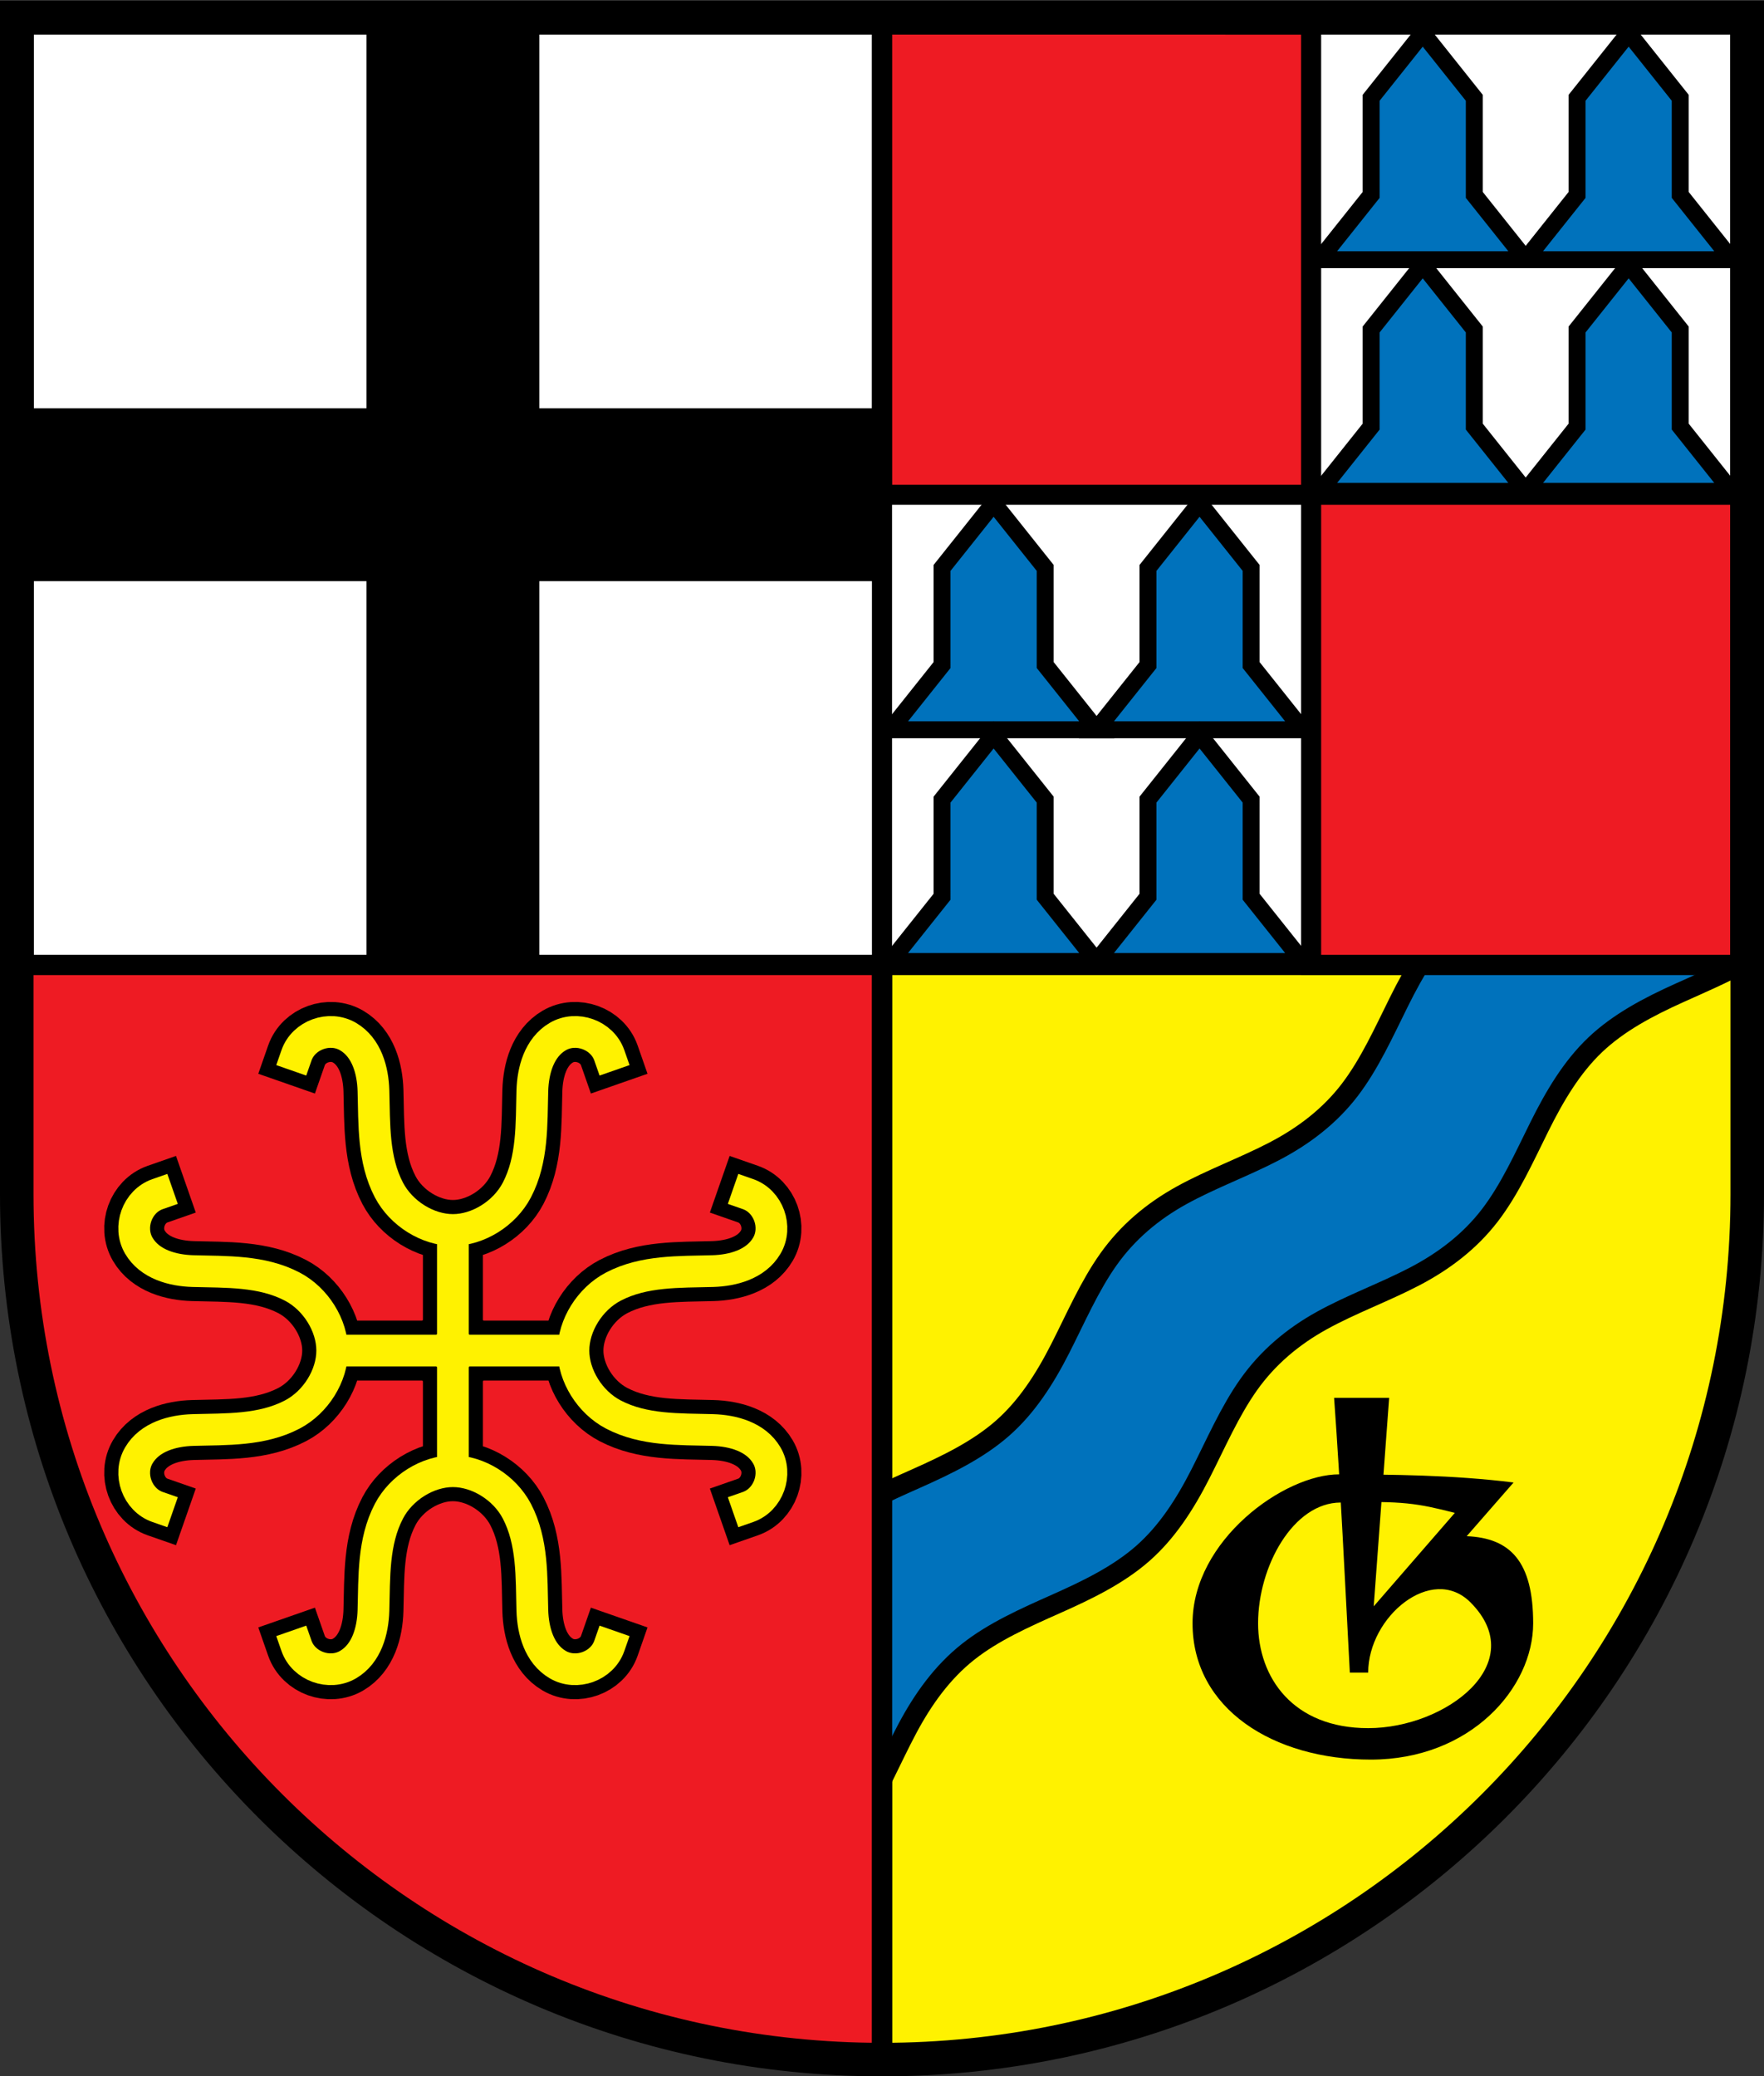
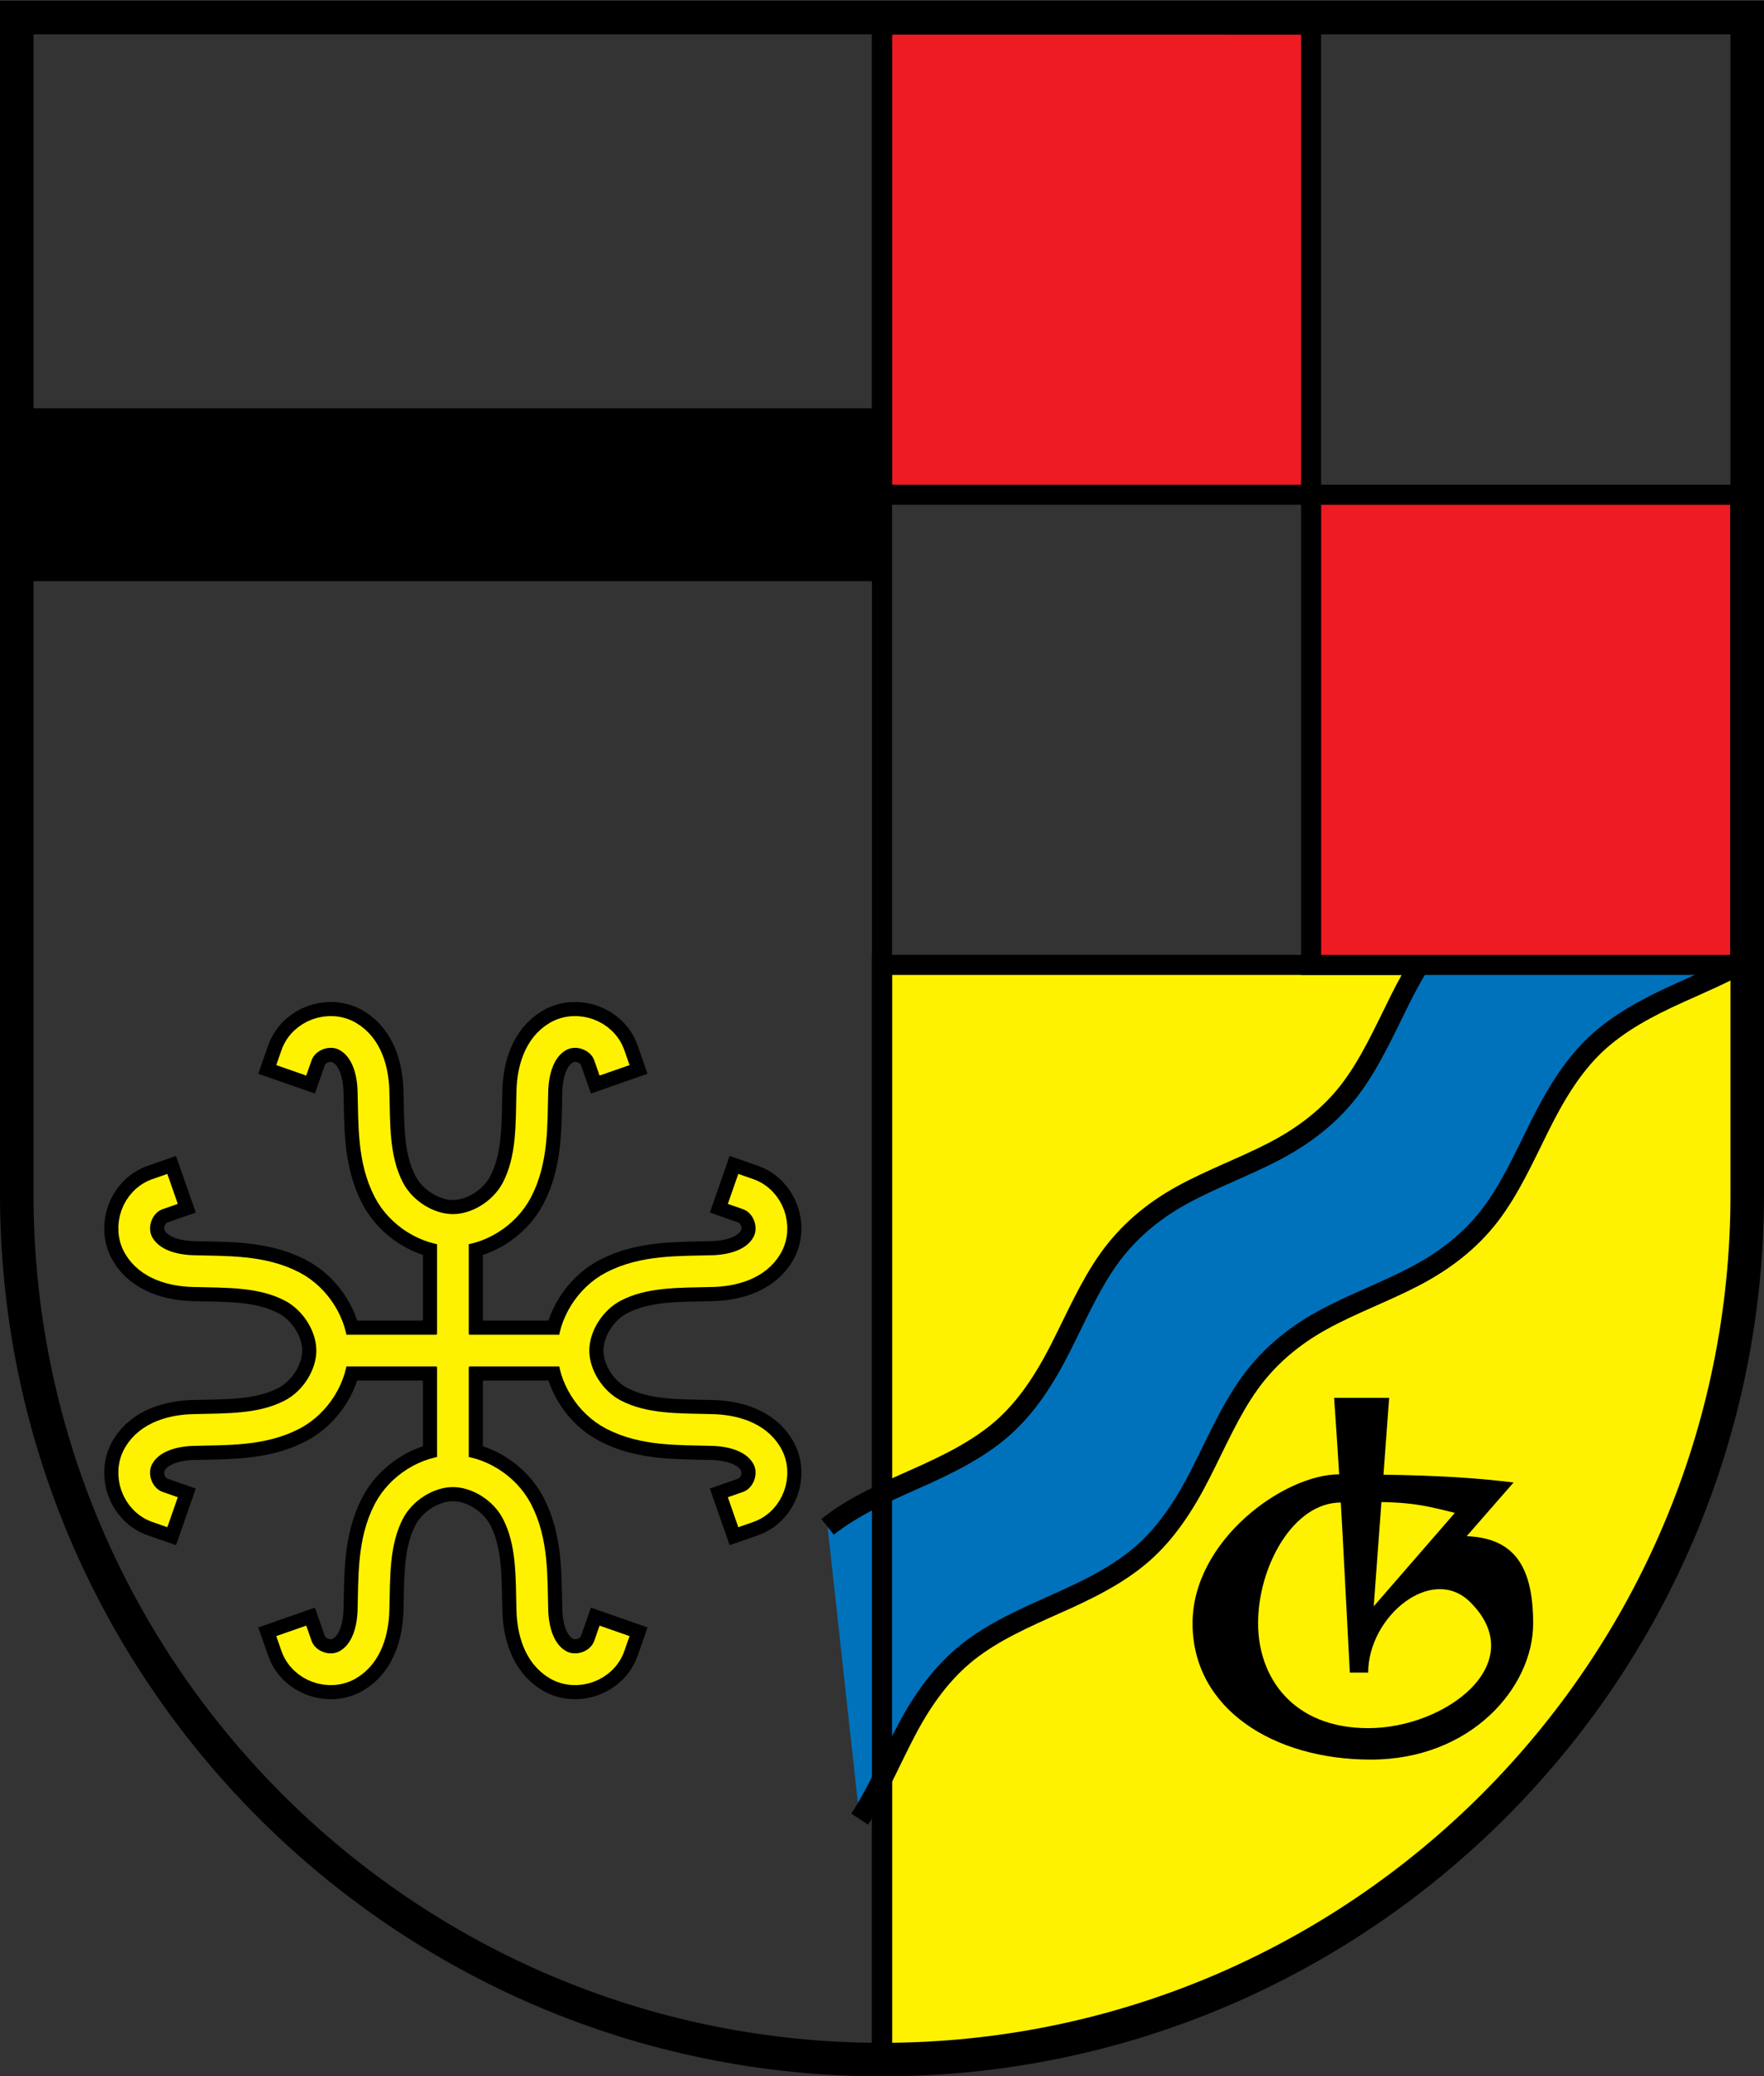
<svg xmlns="http://www.w3.org/2000/svg" xmlns:xlink="http://www.w3.org/1999/xlink" viewBox="0 0 1000 1177">
  <rect x="0" y="0" width="1000" height="1177" fill="#333333" stroke="none" />
  <g stroke="#000">
    <g stroke-width="11.4">
      <path fill="#fff200" d="m499.99,1167.7m.01,0v-620.76h490.06v130.06c0,270.36-219.54,490.7-490.06,490.7z" />
      <path fill="#0072bc" stroke-linejoin="bevel" d="m487.35,1031.2c10.28-15.7 17.91-34.19 26.95-51.21 9.05-17.01 19.96-32.1 34.38-43.55 14.43-11.44 32.25-19.36 50.07-27.29 17.83-7.93 35.15-16.37 48.96-28.46 13.8-12.09 24.01-27.9 32.8-45.18 8.8-17.27 16.64-35.53 27.44-50.73s24.81-27.07 41.43-36.25c16.61-9.18 35.46-16.04 52.41-24.87 16.95-8.84 31.58-20.07 42.85-34.78 11.27-14.72 19.36-32.72 28.01-50.15 8.65-17.42 18.34-33.77 31.61-46.41 13.28-12.63 30.15-21.55 47.9-29.54 12.18-5.49 24.55-10.78 35.94-17.09 0,0-108.05-74.72-163.38-24.33-13.27,12.64-22.96,28.99-31.61,46.42-8.65,17.42-16.74,35.42-28.01,50.14s-25.9,25.95-42.85,34.78-35.8,15.69-52.41,24.87c-16.62,9.18-30.63,21.05-41.43,36.25s-18.64,33.46-27.44,50.74c-8.79,17.27-19,33.09-32.8,45.17-13.81,12.09-31.13,20.53-48.96,28.46-17.82,7.93-35.64,15.85-50.07,27.3" />
-       <path fill="#ee1b23" d="m500,1167.7v-620.76h-490.07l-.004,130.06c0,270.36 219.55,490.7 490.07,490.7z" />
-       <path fill="#fff" d="m13.514,13.933h972.99v533h-972.99z" />
      <path fill="#ee1b23" d="m986.5,280.44v266.5h-243.25v-533l-243.25-.003v266.5z" />
      <path d="m500,13v1155z" />
      <use xlink:href="#a" stroke-width="34" />
      <use stroke="#fff200" xlink:href="#a" stroke-width="18" />
      <path fill="none" stroke-width="19" d="m990.5,9.938v667.06c0,270.58-219.75,490.5-490.5,490.5s-490.5-219.92-490.5-490.5v-667.06l981-.003z" />
    </g>
    <g stroke-width="98">
-       <path d="m256.75,11.098v532.25" />
      <path d="m11.888,280.44h487.41" />
    </g>
  </g>
  <g id="e">
    <g id="f">
-       <path fill="#0072bc" stroke="#000" id="c" stroke-width="9.6" d="m777.29,110.49-29.24,36.7h116.96l-29.24-36.7v-55.054l-29.24-36.7-29.24,36.7z" />
      <use xlink:href="#c" transform="matrix(-1 0 0 1 1729.8 0)" />
    </g>
    <use xlink:href="#f" transform="translate(0 131.34)" />
  </g>
  <path d="m765.21,948.14h10.4c0-31.74 36.11-61.69 57.96-39.85 34.5,34.5-13.86,71.33-57.96,71.33-42.61,0-62.41-28.68-62.41-59.44 0-32.25 19.93-68.45 46.85-68.45 35.04-1.05 43.48,.45 64.69,5.86l-45.99,52.98 8.75-118.19h-31.21c3.77,51.87 6.14,103.83 8.92,155.76zm-5.94-112.39c-31.35-.11-83.22,37.45-83.22,84.43 0,48.46 45.88,77.27 101.05,77.27 56.65,0 92.04-40.78 92.04-77.27 0-35-12.91-48.34-37.68-49.38l26.57-30.43c-34.43-4.33-70.01-4.52-98.76-4.62z" />
  <use xlink:href="#e" transform="translate(-243.25 266.5)" />
  <path d="m255.27,696.17z" />
  <g fill="none" id="a" stroke-linecap="square">
    <g id="d">
      <path id="b" d="m256.75,766v-61m88.67-106.77c-4.04-11.57-18.67-16.83-29.24-10.63-10.58,6.21-14.06,19.21-14.39,30.68-.54,18.97 .3,38.95-8.79,56.32-6.98,13.33-22.01,22.63-36.25,22.63s-29.27-9.3-36.25-22.63c-9.09-17.37-8.25-37.35-8.79-56.32-.33-11.47-3.81-24.47-14.39-30.68-10.57-6.2-25.2-.94-29.24,10.63" />
      <use xlink:href="#b" transform="matrix(1 0 0 -1 0 1531.2)" />
    </g>
    <use xlink:href="#d" transform="matrix(0 1 -1 0 1022.3 508.83)" />
  </g>
</svg>